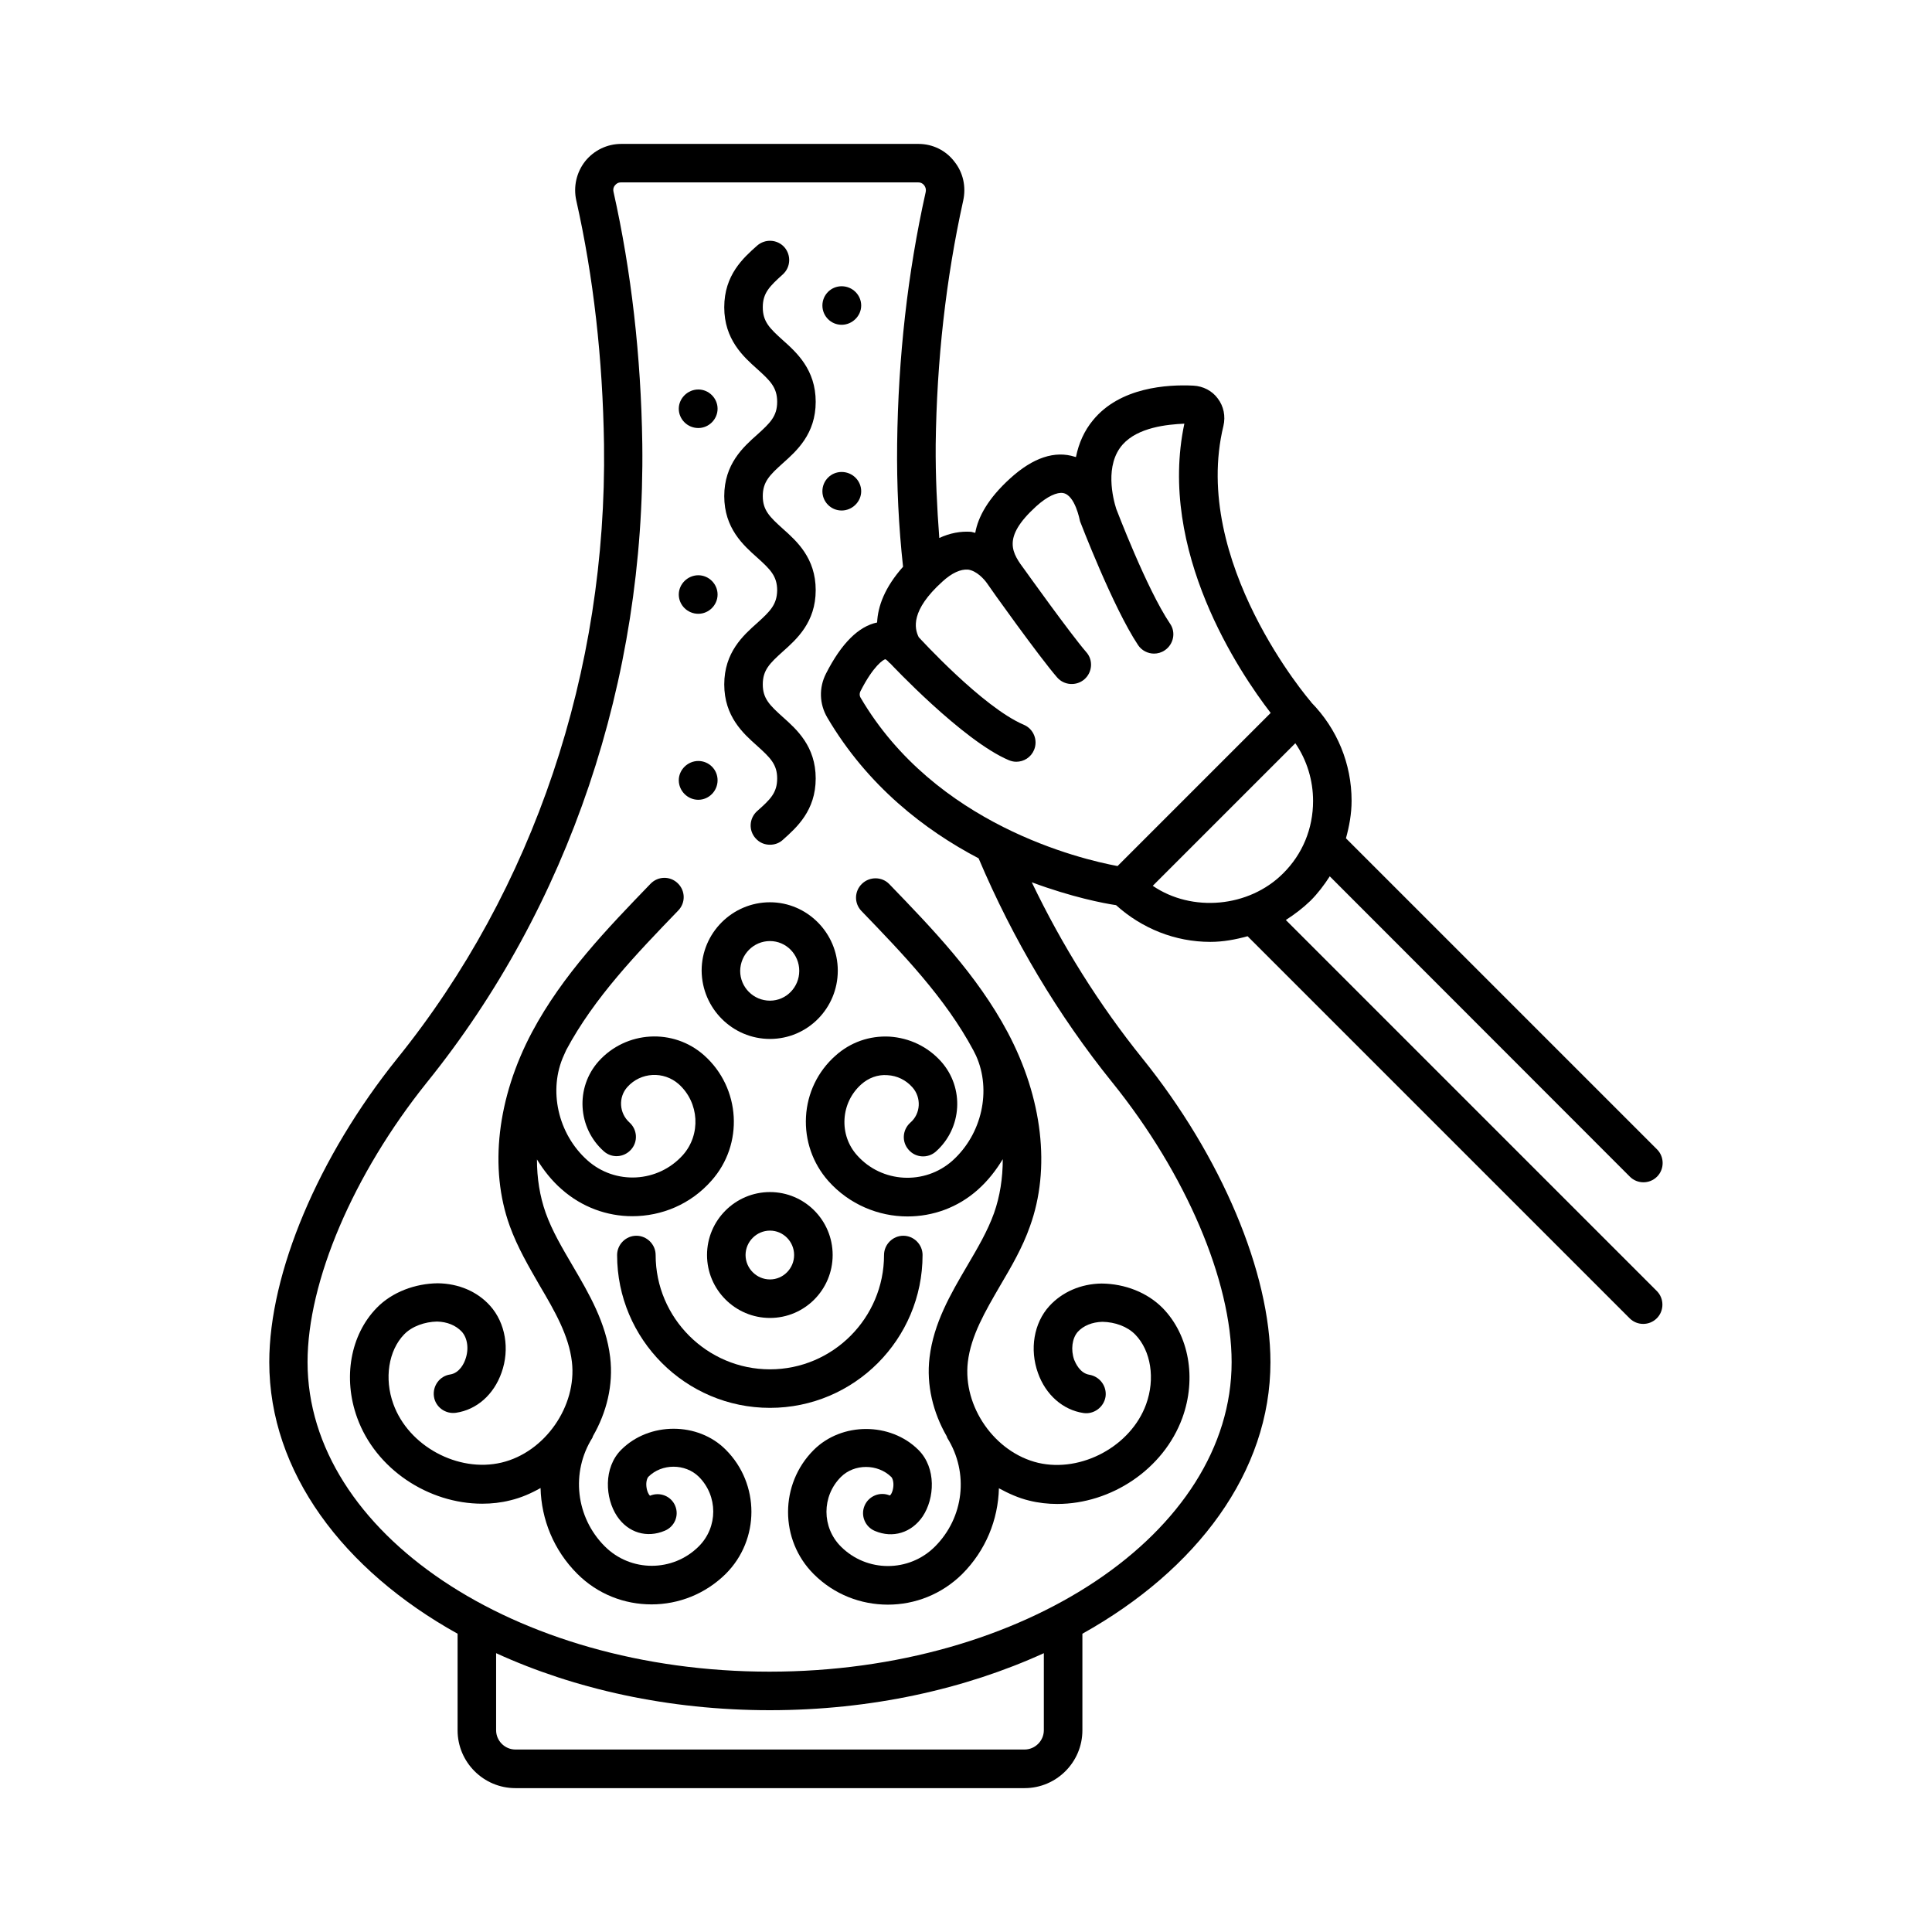
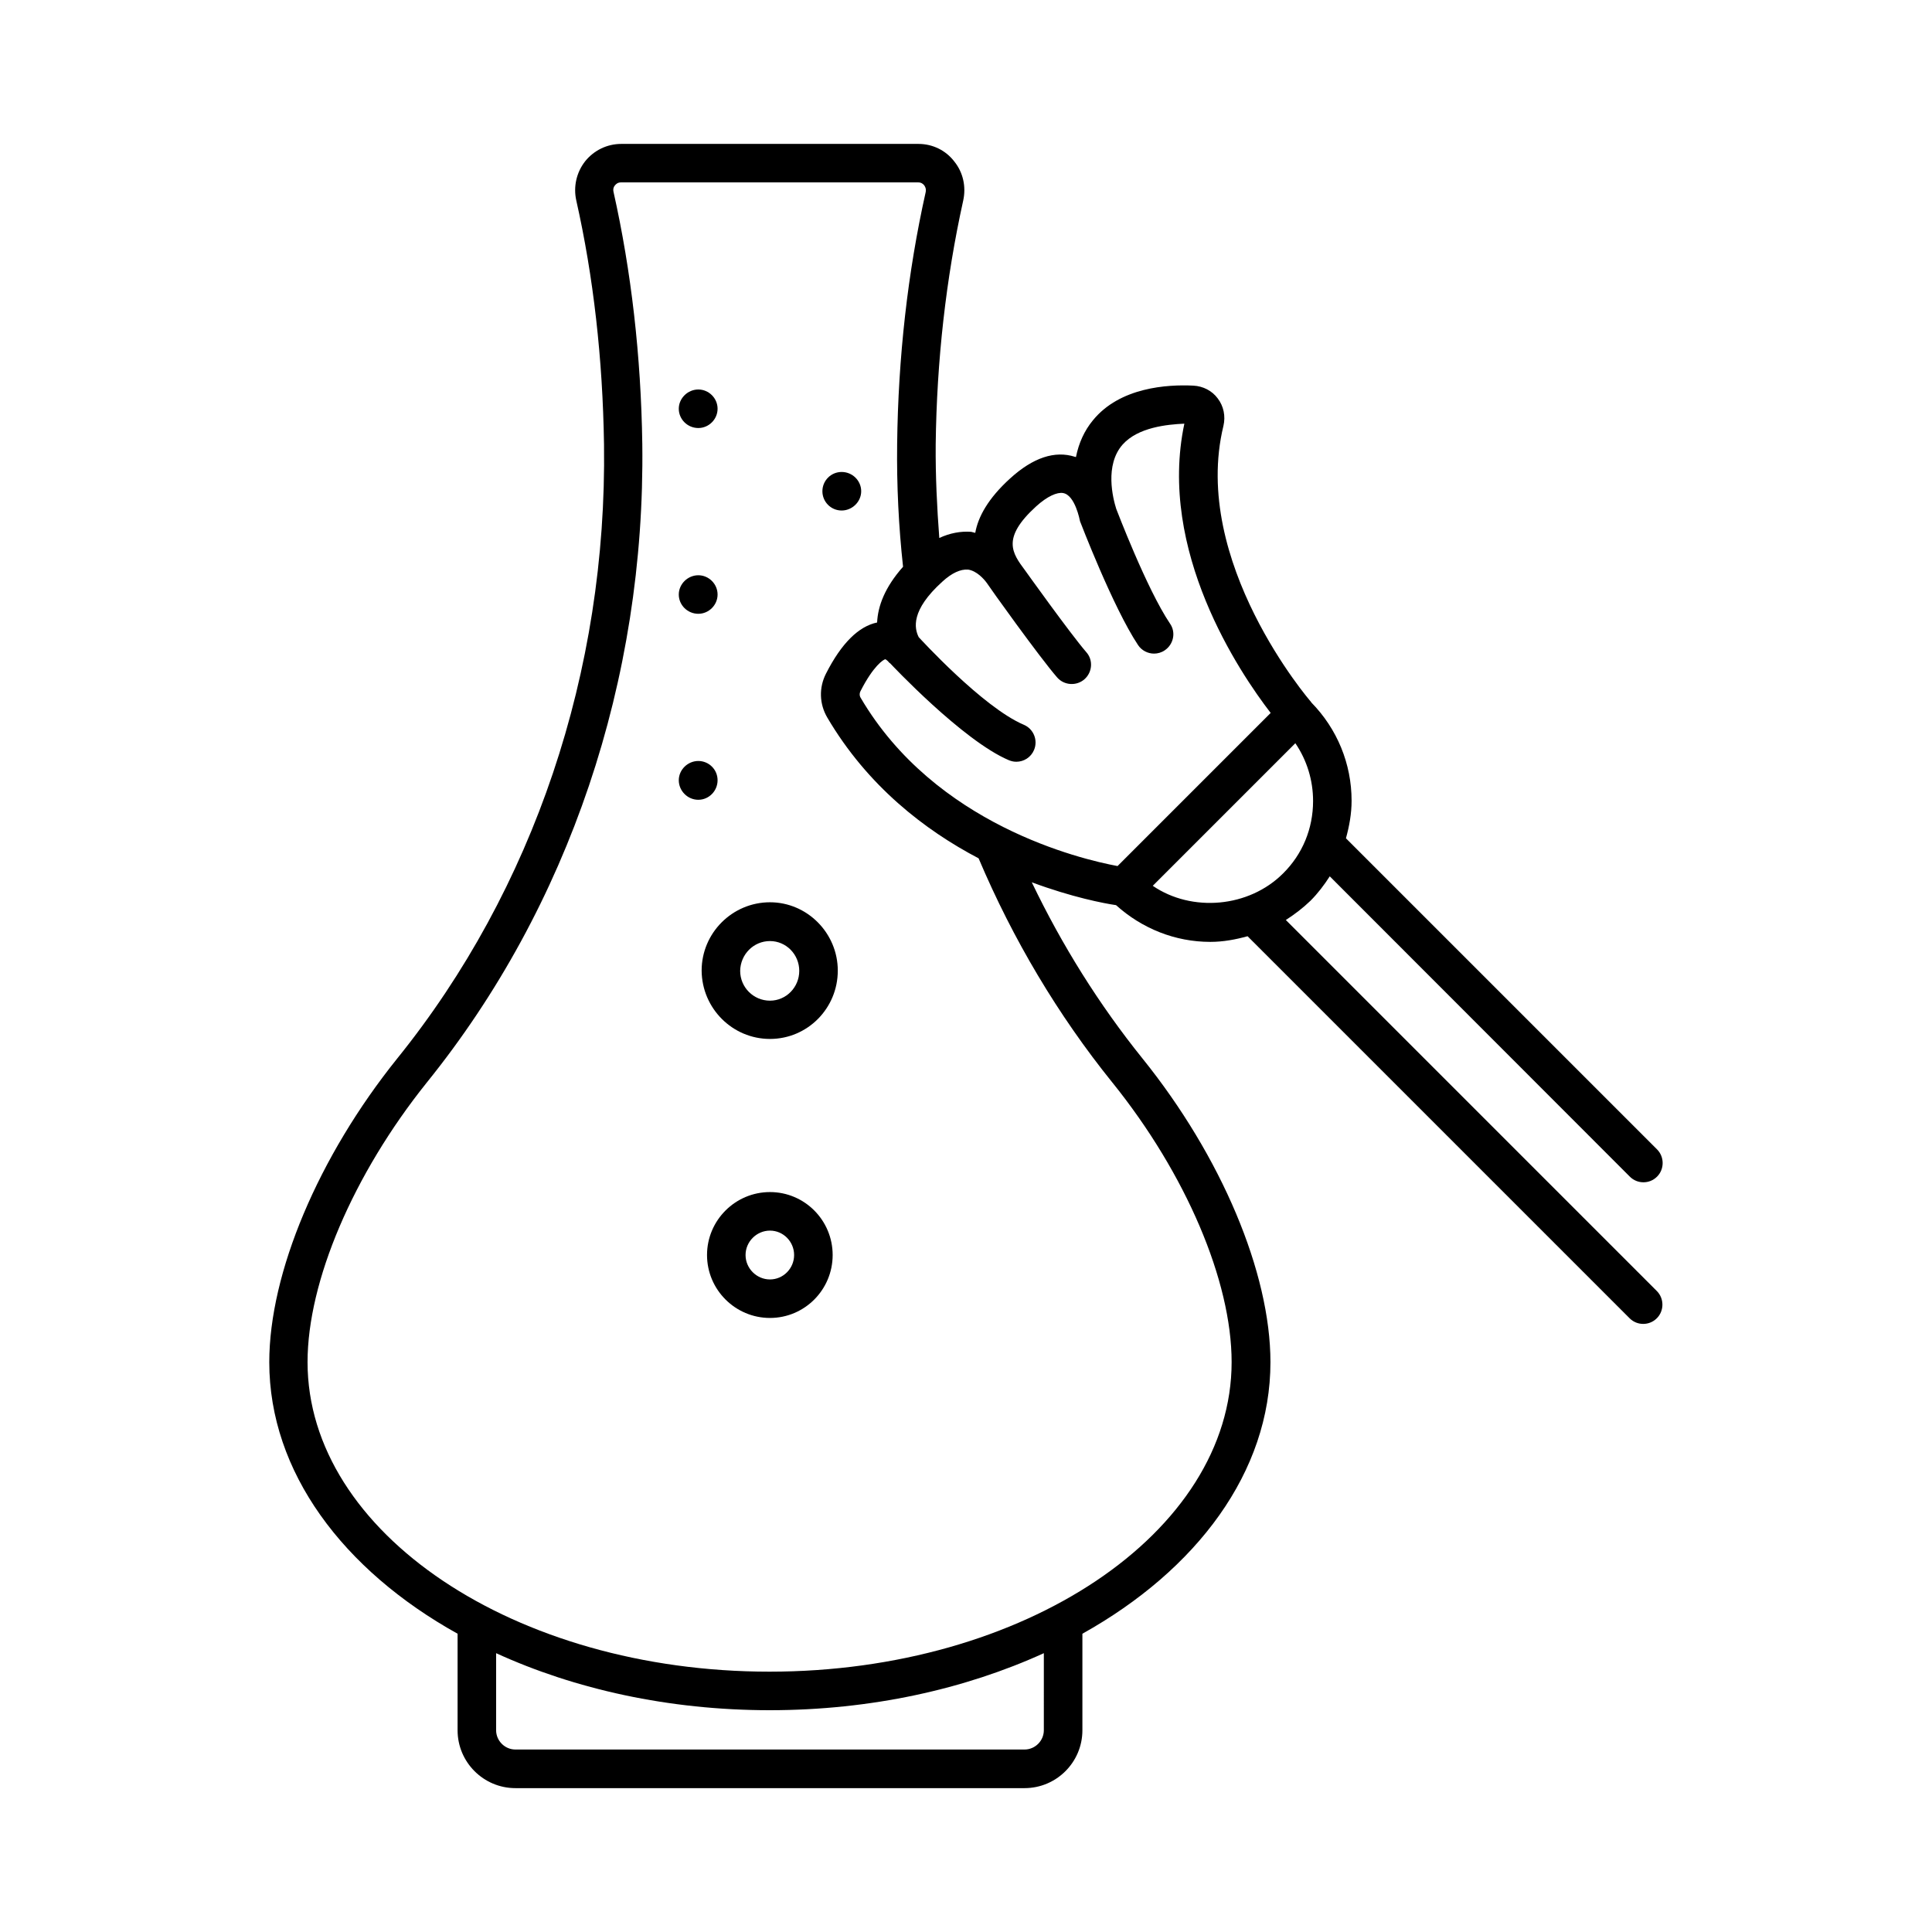
<svg xmlns="http://www.w3.org/2000/svg" fill="#000000" width="800px" height="800px" version="1.1" viewBox="144 144 512 512">
  <g>
-     <path d="m308.63 528.2c-4.766 4.766-4.289 12.867-1.09 17.633 2.926 4.356 7.898 5.856 12.664 3.812 2.586-1.09 3.812-4.016 2.723-6.606-1.09-2.586-4.086-3.746-6.672-2.656-0.273-0.203-0.816-1.09-0.953-2.449-0.137-1.227 0.203-2.246 0.543-2.586 3.539-3.539 9.734-3.539 13.344 0 5.106 5.106 5.106 13.344 0 18.449-6.875 6.875-18.043 6.875-24.918 0-7.691-7.691-9.055-19.609-3.269-28.801 0.066-0.137 0.066-0.273 0.137-0.41 3.609-6.262 5.445-13.547 4.562-20.902-1.09-9.121-5.582-16.816-9.941-24.238-2.793-4.766-5.445-9.258-7.148-14.023-1.566-4.426-2.316-9.191-2.316-14.16 1.77 2.859 3.879 5.582 6.535 7.898 5.379 4.766 12.051 7.148 18.723 7.148 7.762 0 15.453-3.133 20.969-9.395 8.645-9.668 7.762-24.578-1.906-33.223-8.168-7.285-20.695-6.535-27.98 1.566-6.195 6.945-5.582 17.633 1.363 23.828 2.109 1.906 5.309 1.703 7.215-0.41 1.906-2.109 1.703-5.309-0.41-7.215-2.723-2.449-2.996-6.672-0.543-9.395 3.539-3.949 9.602-4.289 13.617-0.75 5.445 4.902 5.922 13.344 1.09 18.789-6.606 7.352-17.906 7.965-25.258 1.43-7.898-7.012-10.484-18.723-6.262-27.914 0.203-0.41 0.41-0.887 0.613-1.363 7.422-13.891 18.723-25.598 29.684-36.969 1.973-2.043 1.906-5.242-0.137-7.215-2.043-1.973-5.242-1.906-7.215 0.137-11.438 11.848-23.285 24.102-31.387 39.285-9.258 17.43-11.438 36.152-5.922 51.402 2.043 5.652 5.039 10.758 7.898 15.727 4.016 6.809 7.762 13.277 8.578 20.289 1.363 11.711-7.148 23.965-18.656 26.688-11.508 2.723-24.645-4.356-28.664-15.523-2.449-6.738-1.293-14.16 2.859-18.449 2.109-2.18 5.516-3.336 8.715-3.402 2.723 0.066 4.969 1.02 6.535 2.656 1.566 1.703 1.973 4.699 0.953 7.422-0.273 0.816-1.43 3.539-4.016 3.949-2.793 0.41-4.699 3.062-4.289 5.856s3.062 4.699 5.856 4.289c5.516-0.816 10.008-4.832 12.051-10.621 2.246-6.262 1.02-13.207-2.996-17.703-3.402-3.812-8.375-5.922-13.891-5.992-5.992 0.066-12.117 2.316-16.203 6.535-6.945 7.148-8.988 18.52-5.176 29.07 4.902 13.617 18.859 22.809 33.156 22.809 2.519 0 4.969-0.273 7.422-0.887 2.859-0.68 5.516-1.84 8.035-3.269 0.203 8.305 3.473 16.477 9.734 22.738 5.445 5.445 12.527 8.102 19.676 8.102 7.148 0 14.23-2.723 19.676-8.102 9.055-9.055 9.055-23.828 0-32.883-7.352-7.418-20.285-7.418-27.707 0.004z" />
-     <path d="m372.43 378.21c-2.043 1.973-2.109 5.176-0.137 7.215 10.961 11.371 22.262 23.078 29.684 36.969 0.273 0.477 0.41 0.887 0.68 1.363 4.152 9.191 1.566 20.832-6.262 27.844-7.352 6.535-18.723 5.922-25.258-1.43-2.383-2.656-3.539-6.059-3.336-9.602 0.203-3.539 1.77-6.809 4.426-9.191 1.906-1.703 4.356-2.656 6.945-2.449 2.586 0.137 4.902 1.293 6.606 3.199 2.449 2.723 2.246 7.012-0.543 9.395-2.109 1.906-2.316 5.106-0.41 7.215 1.84 2.109 5.106 2.316 7.215 0.41 6.945-6.195 7.559-16.883 1.363-23.828-3.539-3.949-8.375-6.262-13.684-6.606-5.309-0.273-10.348 1.496-14.297 5.039-4.699 4.152-7.488 9.941-7.828 16.203s1.77 12.324 5.922 17.02c5.516 6.195 13.277 9.395 20.969 9.395 6.672 0 13.344-2.316 18.723-7.148 2.656-2.383 4.766-5.106 6.535-8.035 0 5.039-0.75 9.871-2.316 14.297-1.703 4.766-4.356 9.258-7.148 14.023-4.356 7.422-8.852 15.113-9.941 24.238-0.887 7.352 0.953 14.637 4.562 20.902 0.066 0.137 0.066 0.273 0.137 0.41 5.785 9.258 4.426 21.105-3.269 28.801-6.875 6.875-18.043 6.875-24.918 0-5.106-5.106-5.106-13.344 0-18.449 3.539-3.539 9.734-3.539 13.344 0 0.34 0.34 0.68 1.363 0.543 2.586-0.137 1.363-0.68 2.246-0.953 2.316-2.586-1.09-5.582 0.137-6.672 2.723-1.09 2.586 0.137 5.582 2.723 6.672 4.766 2.043 9.734 0.477 12.664-3.812 3.199-4.766 3.676-12.867-1.09-17.633-7.422-7.422-20.355-7.422-27.777 0-9.055 9.055-9.055 23.828 0 32.883 5.445 5.445 12.527 8.102 19.676 8.102 7.148 0 14.23-2.723 19.676-8.102 6.262-6.262 9.531-14.434 9.734-22.738 2.519 1.363 5.176 2.586 8.035 3.269 2.449 0.613 4.969 0.887 7.422 0.887 14.297 0 28.188-9.191 33.156-22.809 3.812-10.484 1.77-21.922-5.176-29.07-4.086-4.152-10.008-6.469-16.203-6.535-5.516 0.066-10.484 2.246-13.891 5.992-4.086 4.492-5.242 11.438-2.996 17.703 2.043 5.785 6.606 9.805 12.051 10.621 2.723 0.41 5.379-1.496 5.856-4.289 0.41-2.793-1.496-5.379-4.289-5.856-2.519-0.41-3.676-3.133-4.016-3.949-0.953-2.723-0.543-5.719 0.953-7.422 1.496-1.633 3.812-2.586 6.535-2.656 3.336 0.066 6.606 1.227 8.715 3.402 4.152 4.289 5.309 11.711 2.859 18.449-4.016 11.098-17.156 18.18-28.594 15.523-11.508-2.723-20.016-14.91-18.656-26.688 0.816-7.012 4.629-13.48 8.578-20.289 2.926-4.969 5.922-10.078 7.898-15.727 5.516-15.25 3.336-33.973-5.922-51.402-8.102-15.184-19.949-27.438-31.387-39.285-1.906-1.973-5.172-2.039-7.215-0.066z" />
-     <path d="m388.49 476.59c0-2.793-2.316-5.106-5.106-5.106-2.793 0-5.106 2.316-5.106 5.106 0 16.68-13.547 30.297-30.23 30.297-16.68 0-30.297-13.617-30.297-30.297 0-2.793-2.316-5.106-5.106-5.106-2.793 0-5.106 2.316-5.106 5.106 0 22.332 18.18 40.508 40.508 40.508 22.332 0.004 40.441-18.176 40.441-40.508z" />
    <path d="m331.37 476.59c0 9.191 7.488 16.68 16.68 16.68 9.191 0 16.613-7.488 16.613-16.68s-7.422-16.68-16.613-16.68c-9.191 0-16.68 7.488-16.68 16.68zm16.68-6.465c3.539 0 6.398 2.926 6.398 6.469 0 3.539-2.859 6.469-6.398 6.469-3.539 0-6.469-2.926-6.469-6.469s2.93-6.469 6.469-6.469z" />
    <path d="m348.05 419.33c9.941 0 17.973-8.102 17.973-18.109 0-9.941-8.102-18.109-17.973-18.109-9.941 0-18.109 8.102-18.109 18.109 0.07 10.008 8.172 18.109 18.109 18.109zm0-25.938c4.289 0 7.762 3.539 7.762 7.898 0 4.356-3.473 7.898-7.762 7.898-4.356 0-7.898-3.539-7.898-7.898 0.07-4.359 3.543-7.898 7.898-7.898z" />
-     <path d="m344.65 309.11c-3.676 3.269-8.715 7.762-8.715 16.273 0 8.512 5.039 13.004 8.715 16.273 3.473 3.133 5.309 4.902 5.309 8.645 0 3.812-1.84 5.582-5.309 8.645-2.109 1.906-2.316 5.106-0.41 7.215 1.02 1.156 2.383 1.703 3.812 1.703 1.227 0 2.449-0.41 3.402-1.293 3.676-3.269 8.715-7.762 8.715-16.273s-5.039-13.004-8.715-16.273c-3.473-3.133-5.309-4.902-5.309-8.645 0-3.812 1.84-5.582 5.309-8.715 3.676-3.269 8.715-7.762 8.715-16.273s-5.039-13.004-8.715-16.273c-3.473-3.133-5.309-4.902-5.309-8.645 0-3.812 1.84-5.582 5.309-8.715 3.676-3.269 8.715-7.762 8.715-16.273s-5.039-13.07-8.715-16.34c-3.473-3.133-5.309-4.902-5.309-8.715s1.84-5.582 5.309-8.715c2.109-1.906 2.246-5.106 0.41-7.215-1.906-2.109-5.106-2.246-7.215-0.41-3.676 3.269-8.715 7.762-8.715 16.34 0 8.512 5.039 13.07 8.715 16.34 3.473 3.133 5.309 4.902 5.309 8.715s-1.84 5.582-5.309 8.715c-3.676 3.269-8.715 7.762-8.715 16.273 0 8.512 5.039 13.004 8.715 16.273 3.473 3.133 5.309 4.902 5.309 8.715-0.066 3.746-1.836 5.516-5.309 8.648z" />
-     <path d="m367.05 230.07c2.793 0 5.176-2.316 5.176-5.106 0-2.793-2.316-5.106-5.176-5.106s-5.106 2.316-5.106 5.106c0 2.789 2.246 5.106 5.106 5.106z" />
    <path d="m367.05 279.29c2.793 0 5.176-2.316 5.176-5.106 0-2.793-2.316-5.106-5.176-5.106s-5.106 2.316-5.106 5.106c0 2.789 2.246 5.106 5.106 5.106z" />
    <path d="m329.06 355.95c2.793 0 5.106-2.316 5.106-5.176 0-2.859-2.316-5.106-5.106-5.106-2.793 0-5.176 2.316-5.176 5.106 0 2.793 2.312 5.176 5.176 5.176z" />
    <path d="m329.06 306.66c2.793 0 5.106-2.316 5.106-5.106 0-2.793-2.316-5.106-5.106-5.106-2.793 0-5.176 2.316-5.176 5.106 0 2.793 2.312 5.106 5.176 5.106z" />
    <path d="m329.06 257.43c2.793 0 5.106-2.316 5.106-5.106 0-2.793-2.316-5.106-5.106-5.106-2.793 0-5.176 2.316-5.176 5.106 0 2.793 2.312 5.106 5.176 5.106z" />
    <path d="m484.76 387.81c2.316-1.496 4.492-3.133 6.535-5.106 1.973-1.973 3.609-4.152 5.106-6.469l79.52 79.586c1.02 1.02 2.316 1.496 3.609 1.496s2.586-0.477 3.609-1.496c1.973-1.973 1.973-5.242 0-7.215l-82.449-82.449c0.887-3.199 1.496-6.535 1.496-9.941 0-9.805-3.812-19.062-10.688-26.074 0-0.066-0.066-0.066-0.066-0.137-0.34-0.34-31.93-37.172-23.215-73.121 0.613-2.586 0.066-5.242-1.496-7.285-1.496-2.043-3.879-3.269-6.469-3.402-6.875-0.34-19.473 0.41-26.621 9.191-2.246 2.723-3.746 5.992-4.492 9.734-0.066 0-0.203-0.066-0.273-0.066-5.309-1.703-11.098 0.203-17.156 5.719-5.856 5.309-8.512 10.211-9.258 14.434-0.41-0.066-0.68-0.203-1.09-0.273-2.793-0.203-5.652 0.34-8.441 1.633-0.613-8.102-1.02-16.406-0.953-24.781 0.273-22.262 2.723-43.98 7.285-64.609 0.816-3.676 0-7.488-2.383-10.418-2.25-2.926-5.723-4.625-9.469-4.625h-78.77c-3.746 0-7.215 1.703-9.531 4.562-2.316 2.926-3.199 6.738-2.383 10.418 4.562 20.219 7.012 42.008 7.352 64.68 0.816 60.117-18.656 117.92-54.805 162.72-20.902 26.008-33.906 56.848-33.906 80.473 0 29.07 19.539 55.078 49.906 71.965v25.598c0 8.441 6.875 15.32 15.32 15.32h134.94c8.441 0 15.32-6.875 15.32-15.32v-25.598c30.363-16.953 49.836-42.891 49.836-71.965 0-23.691-13.004-54.535-33.906-80.473-11.508-14.297-21.309-29.957-29.344-46.703 10.621 3.949 19.062 5.582 22.332 6.059 6.875 6.195 15.66 9.734 24.984 9.734 3.402 0 6.672-0.613 9.871-1.496l101.24 101.24c1.02 1.02 2.316 1.496 3.609 1.496 1.293 0 2.586-0.477 3.609-1.496 1.973-1.973 1.973-5.242 0-7.215zm-79.25-89.324c0.68 1.09 14.023 19.742 18.656 25.055 1.84 2.109 5.106 2.316 7.215 0.477 2.109-1.84 2.383-5.106 0.477-7.215-4.289-4.969-16.203-21.648-16.203-21.648-3.402-4.562-6.332-8.512 2.926-16.953 2.996-2.723 5.582-3.812 7.148-3.539 3.199 0.543 4.426 7.215 4.492 7.488 0.066 0.137 8.715 22.809 15.387 32.816 0.953 1.43 2.586 2.246 4.223 2.246 0.953 0 1.973-0.273 2.859-0.887 2.316-1.566 2.996-4.766 1.363-7.082-6.195-9.191-14.16-30.23-14.23-30.363-0.887-2.793-3.133-11.641 1.703-17.09 4.086-4.562 11.777-5.309 16.34-5.516-7.148 33.699 14.637 65.973 22.875 76.66l-40.578 40.578c-9.871-1.84-48.34-10.961-68.082-44.594-0.34-0.543-0.34-1.227 0-1.84 3.402-6.672 6.059-8.305 6.535-8.375 0 0 0.41 0.137 1.09 0.953 0.066 0.066 0.137 0.066 0.203 0.137 0.066 0.066 19.199 20.492 31.453 25.668 0.68 0.273 1.293 0.41 1.973 0.41 1.973 0 3.879-1.156 4.699-3.133 1.09-2.586-0.137-5.582-2.723-6.672-10.895-4.629-27.641-23.012-27.844-23.215-1.156-2.316-2.18-7.082 6.262-14.707 2.519-2.316 4.832-3.336 6.809-3.199 2.32 0.34 4.227 2.516 4.973 3.539zm15.117 304.05c0 2.793-2.316 5.106-5.106 5.106h-134.94c-2.793 0-5.106-2.316-5.106-5.106v-20.426c20.832 9.531 45.75 15.113 72.508 15.113 26.824 0 51.742-5.582 72.645-15.113zm18.176-171.64c19.473 24.168 31.59 52.559 31.59 74.074 0 45.207-54.941 82.039-122.48 82.039-67.469 0-122.41-36.832-122.41-82.039 0-21.379 12.117-49.77 31.59-74.074 37.648-46.637 57.938-106.75 57.121-169.25-0.34-23.352-2.926-45.82-7.625-66.789-0.203-0.887 0.137-1.496 0.41-1.77 0.273-0.34 0.75-0.75 1.566-0.75h78.77c0.816 0 1.293 0.41 1.566 0.75 0.203 0.273 0.613 0.887 0.41 1.84-4.766 21.309-7.285 43.777-7.559 66.723-0.137 11.031 0.41 21.992 1.566 32.543-4.832 5.445-6.672 10.418-6.875 14.773-4.902 1.02-9.465 5.516-13.547 13.547-1.906 3.746-1.77 8.035 0.34 11.641 10.688 18.18 25.938 29.887 40.102 37.309 9.117 21.516 21.031 41.535 35.465 59.438zm10.691-52.148 37.785-37.785c3.062 4.492 4.699 9.805 4.699 15.32 0 7.285-2.793 14.094-7.965 19.199-9.059 9.051-24.172 10.344-34.52 3.266z" />
  </g>
</svg>